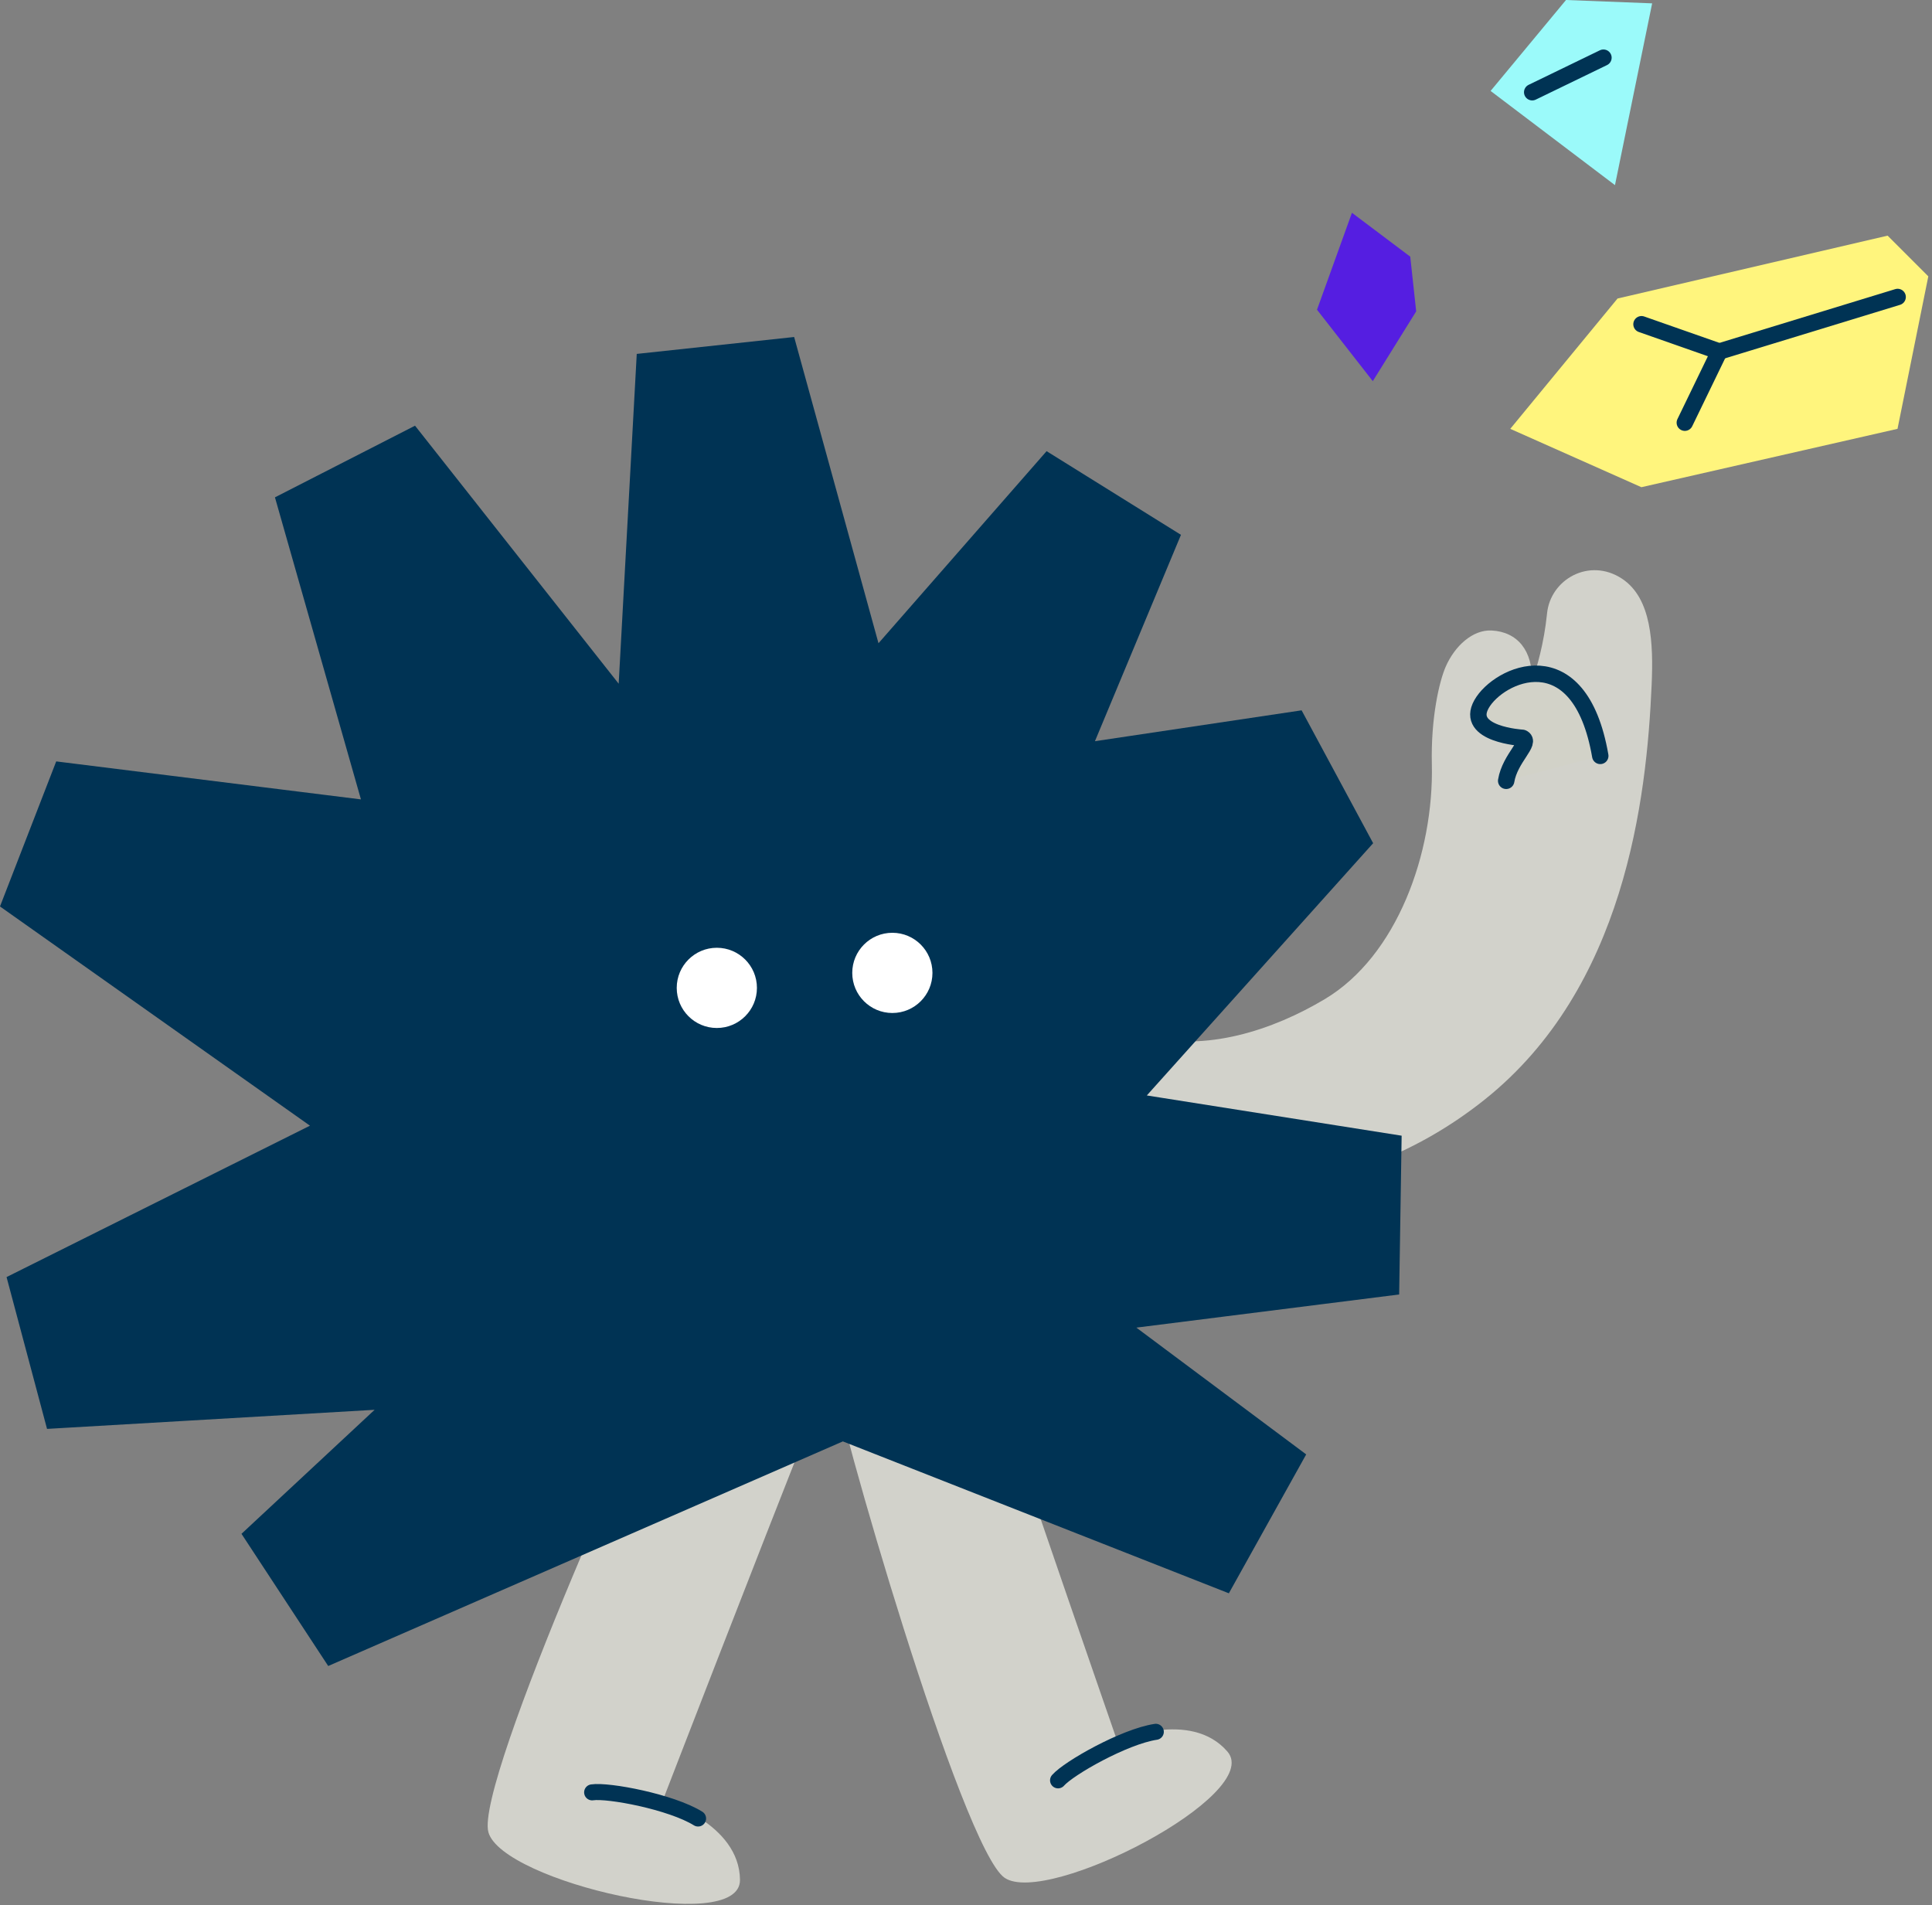
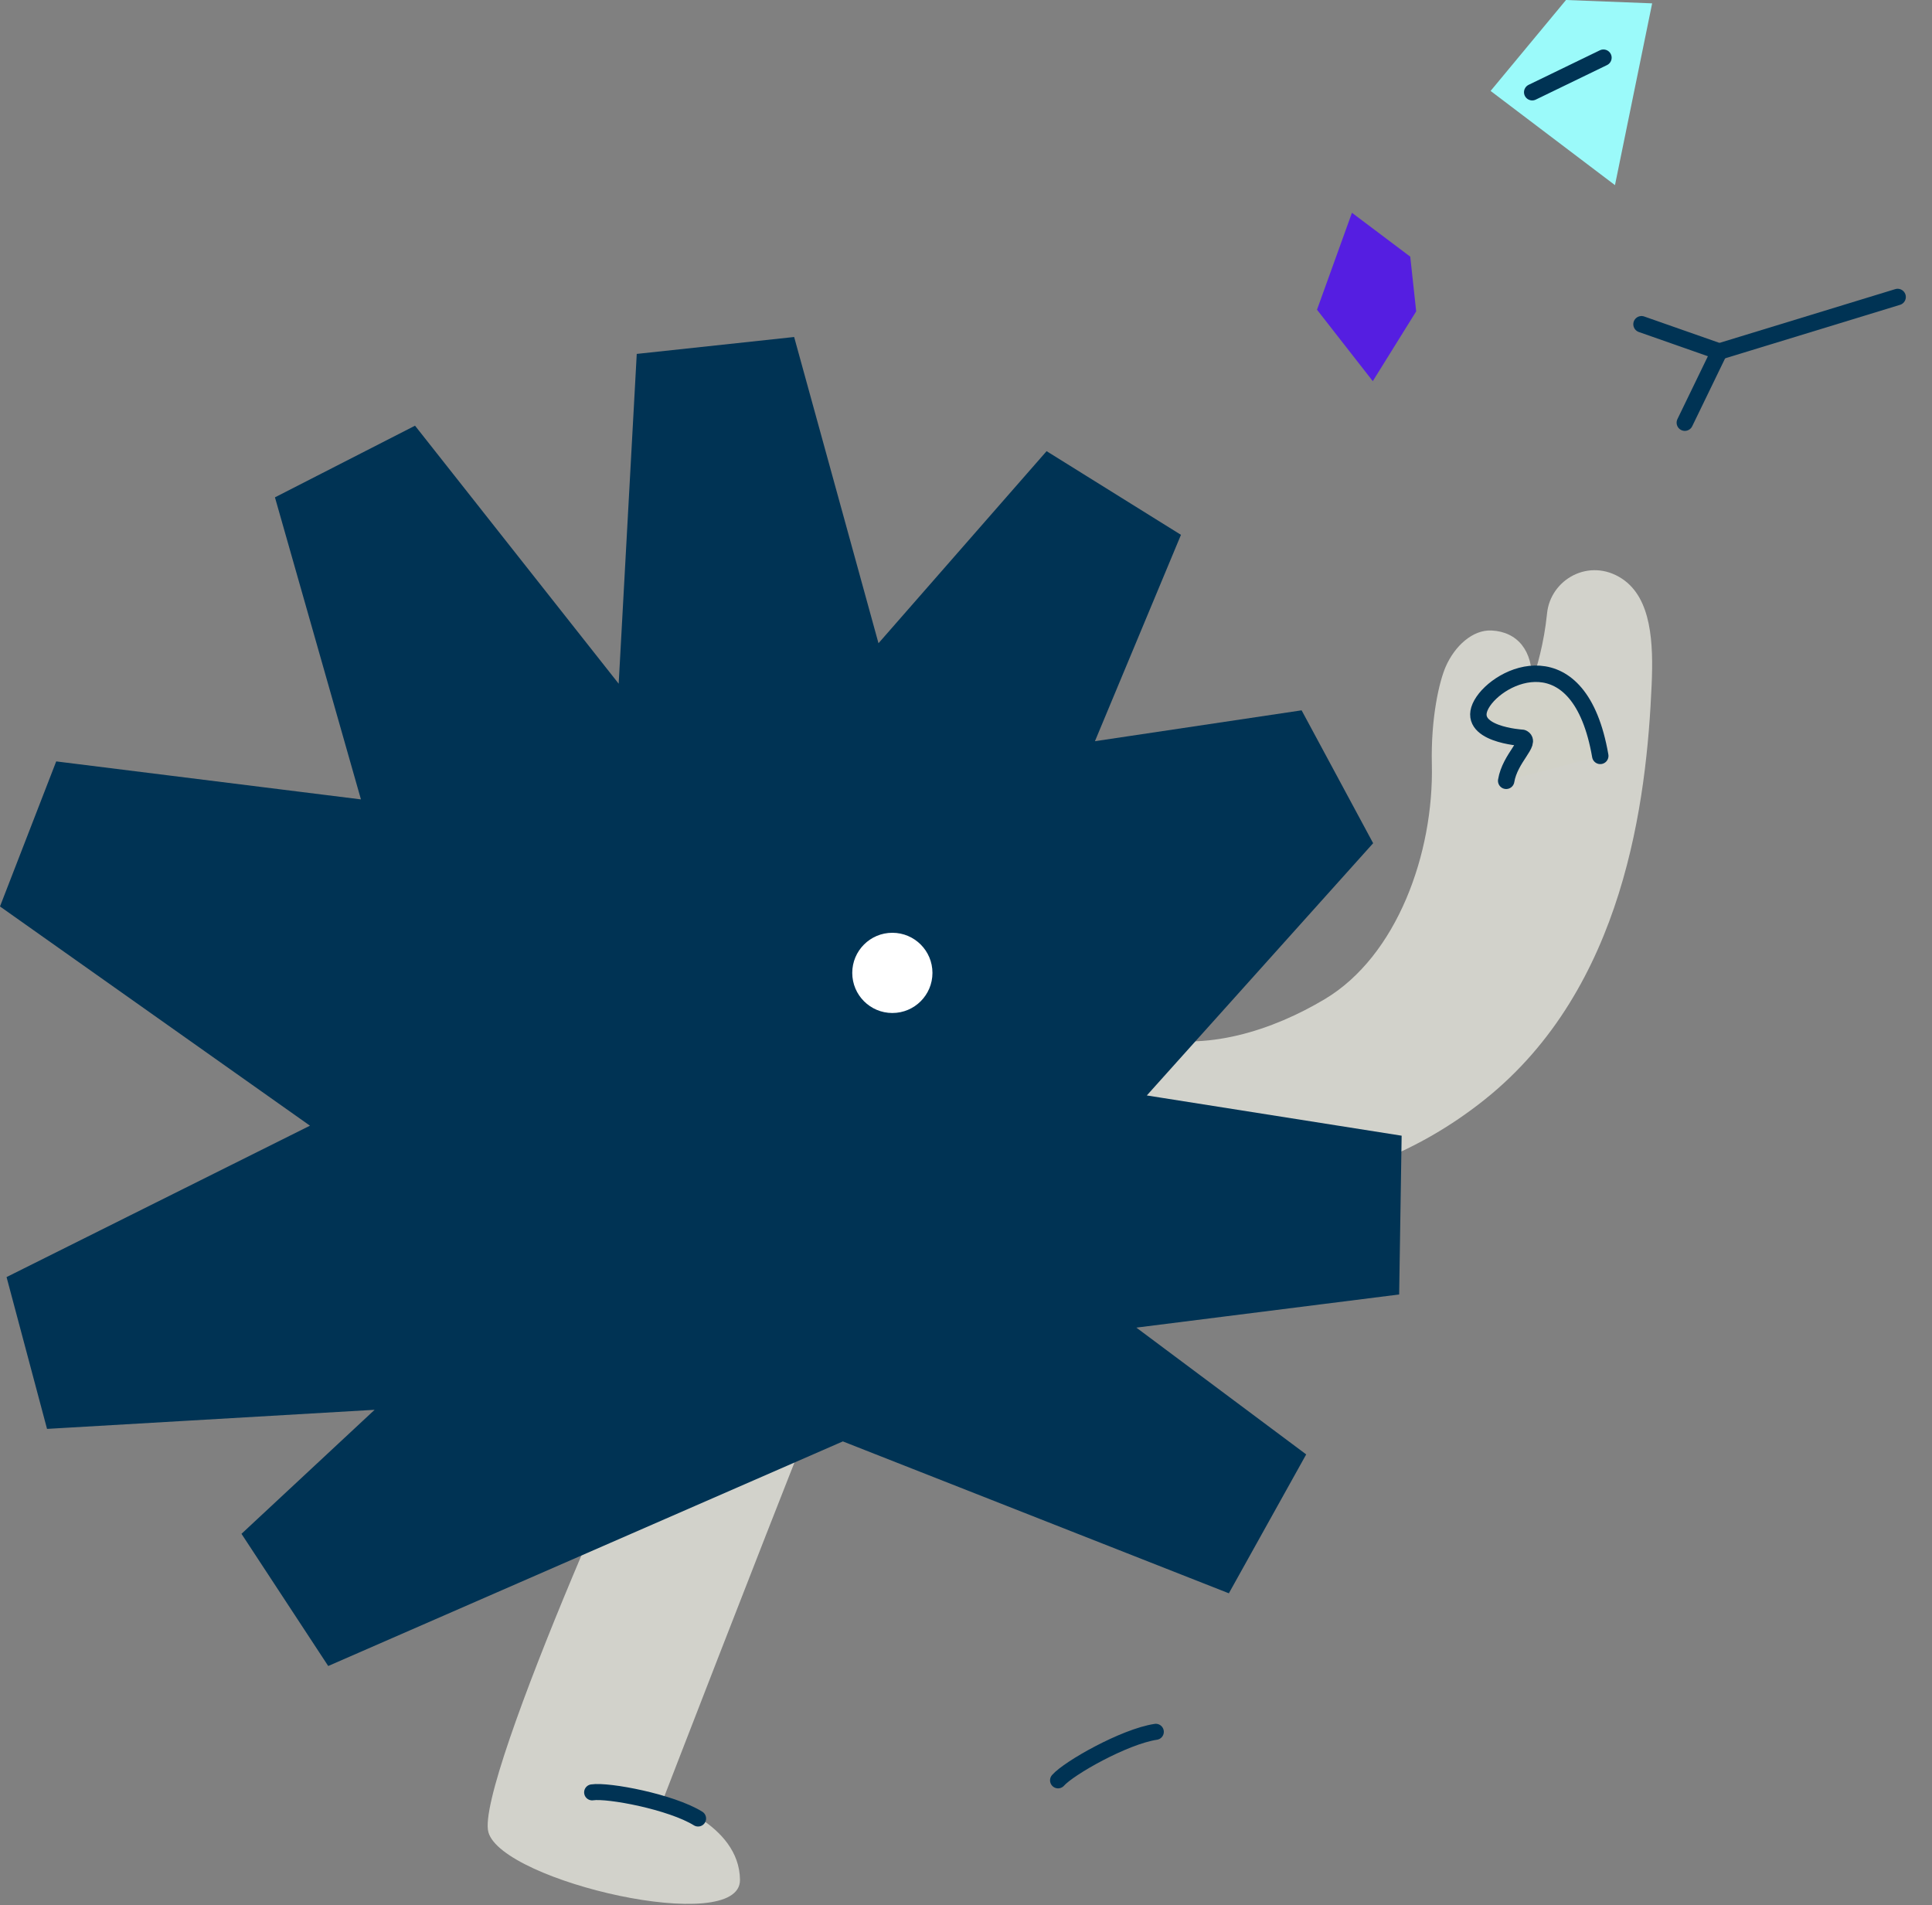
<svg xmlns="http://www.w3.org/2000/svg" width="362" height="357" viewBox="0 0 362 357" fill="none">
  <rect x="0" y="0" width="362" height="357" fill="#808080" stroke="none" />
  <g clip-path="url(#clip0_184_285)">
    <path d="M212.323 220.735C223.457 224.443 252.663 226.401 278.182 206.03C304.412 185.096 308.537 149.885 309.472 128.266C309.801 120.605 309.498 112.094 303.9 108.417C297.817 104.423 290.511 108.506 289.869 114.95C289.31 120.532 287.937 125.206 287.028 127.744C287.258 121.916 284.318 118.396 279.514 118.135C275.911 117.942 272.569 121.075 270.898 124.877C269.702 127.597 268.083 134.386 268.287 143.221C268.668 159.775 261.812 179.117 248.188 187.226C238.506 192.991 225.932 197.2 214.203 194.067C206.585 192.031 193.775 214.558 212.318 220.735H212.323Z" fill="#D2D2CB" />
    <path d="M299.843 141.629C295.963 119.242 280.772 126.266 277.587 131.942C274.402 137.618 285.253 138.245 285.253 138.245C287.075 139.033 282.918 142.015 282.214 146.297" fill="#D2D2C8" />
    <path d="M299.843 141.629C295.963 119.242 280.772 126.266 277.587 131.942C274.402 137.618 285.253 138.245 285.253 138.245C287.075 139.033 282.918 142.015 282.214 146.297" stroke="#003354" stroke-width="3.076" stroke-linecap="round" stroke-linejoin="round" />
-     <path d="M184.459 253.701C192.95 279.007 209.342 326.223 209.342 326.223C209.342 326.223 223.06 320.155 229.984 328.187C236.913 336.218 196.214 357.226 188.25 351.847C180.287 346.468 156.637 264.787 155.608 255.628C154.579 246.474 181.222 244.056 184.459 253.696V253.701Z" fill="#D2D2CB" />
    <path d="M216.564 324.484C210.689 325.362 200.256 331.278 198.25 333.576" stroke="#003354" stroke-width="3.003" stroke-linecap="round" stroke-linejoin="round" />
    <path d="M152.052 265.963C142.177 290.761 124.167 337.383 124.167 337.383C124.167 337.383 138.553 341.618 138.652 352.223C138.746 362.829 94.115 352.558 91.514 343.304C88.914 334.051 123.66 256.438 128.793 248.788C133.927 241.138 155.817 256.511 152.057 265.963H152.052Z" fill="#D2D2CB" />
    <path d="M130.799 340.725C125.749 337.597 113.963 335.367 110.95 335.827" stroke="#003354" stroke-width="3.003" stroke-linecap="round" stroke-linejoin="round" />
    <path d="M65.969 89.07L128.752 168.61L134.313 67.133L157.53 151.42L207.409 94.428L181.044 157.67L246.104 147.952L185.242 215.78L260.281 227.633L174.078 238.506L235.754 284.547L157.629 253.806L55.488 298.38L110.95 246.72L7.938 252.725L87.258 213.148L8.674 157.571L88.297 167.498L65.969 89.07Z" fill="#003354" stroke="#003354" stroke-width="30.052" stroke-linejoin="bevel" />
    <path d="M167.201 189.801C171.351 189.801 174.715 186.437 174.715 182.287C174.715 178.136 171.351 174.772 167.201 174.772C163.051 174.772 159.687 178.136 159.687 182.287C159.687 186.437 163.051 189.801 167.201 189.801Z" fill="white" />
-     <path d="M134.313 192.61C138.463 192.61 141.827 189.246 141.827 185.096C141.827 180.946 138.463 177.581 134.313 177.581C130.163 177.581 126.799 180.946 126.799 185.096C126.799 189.246 130.163 192.61 134.313 192.61Z" fill="white" />
-     <path d="M303.08 55.932L282.98 80.35L307.55 91.284L355.539 80.35L361.309 51.775L353.685 44.151L303.08 55.932Z" fill="#FFF57D" />
    <path d="M309.565 0.627L293.424 0L279.294 17.039L302.599 34.689L309.565 0.627Z" fill="#9BFAFA" />
    <path d="M253.315 39.869L246.767 58.031L257.221 71.415L265.351 58.339L264.239 48.089L253.315 39.869Z" fill="#551EE1" />
    <path d="M322.145 65.864L355.56 55.645" stroke="#003354" stroke-width="3.076" stroke-linecap="round" stroke-linejoin="round" />
    <path d="M307.571 60.752L322.145 65.864L315.686 79.195" stroke="#003354" stroke-width="3.076" stroke-linecap="round" stroke-linejoin="round" />
    <path d="M287.09 17.279L300.438 10.809" stroke="#003354" stroke-width="3.076" stroke-linecap="round" stroke-linejoin="round" />
  </g>
  <defs>
    <clipPath id="clip0_184_285">
      <rect width="361.309" height="356.719" fill="white" />
    </clipPath>
  </defs>
</svg>